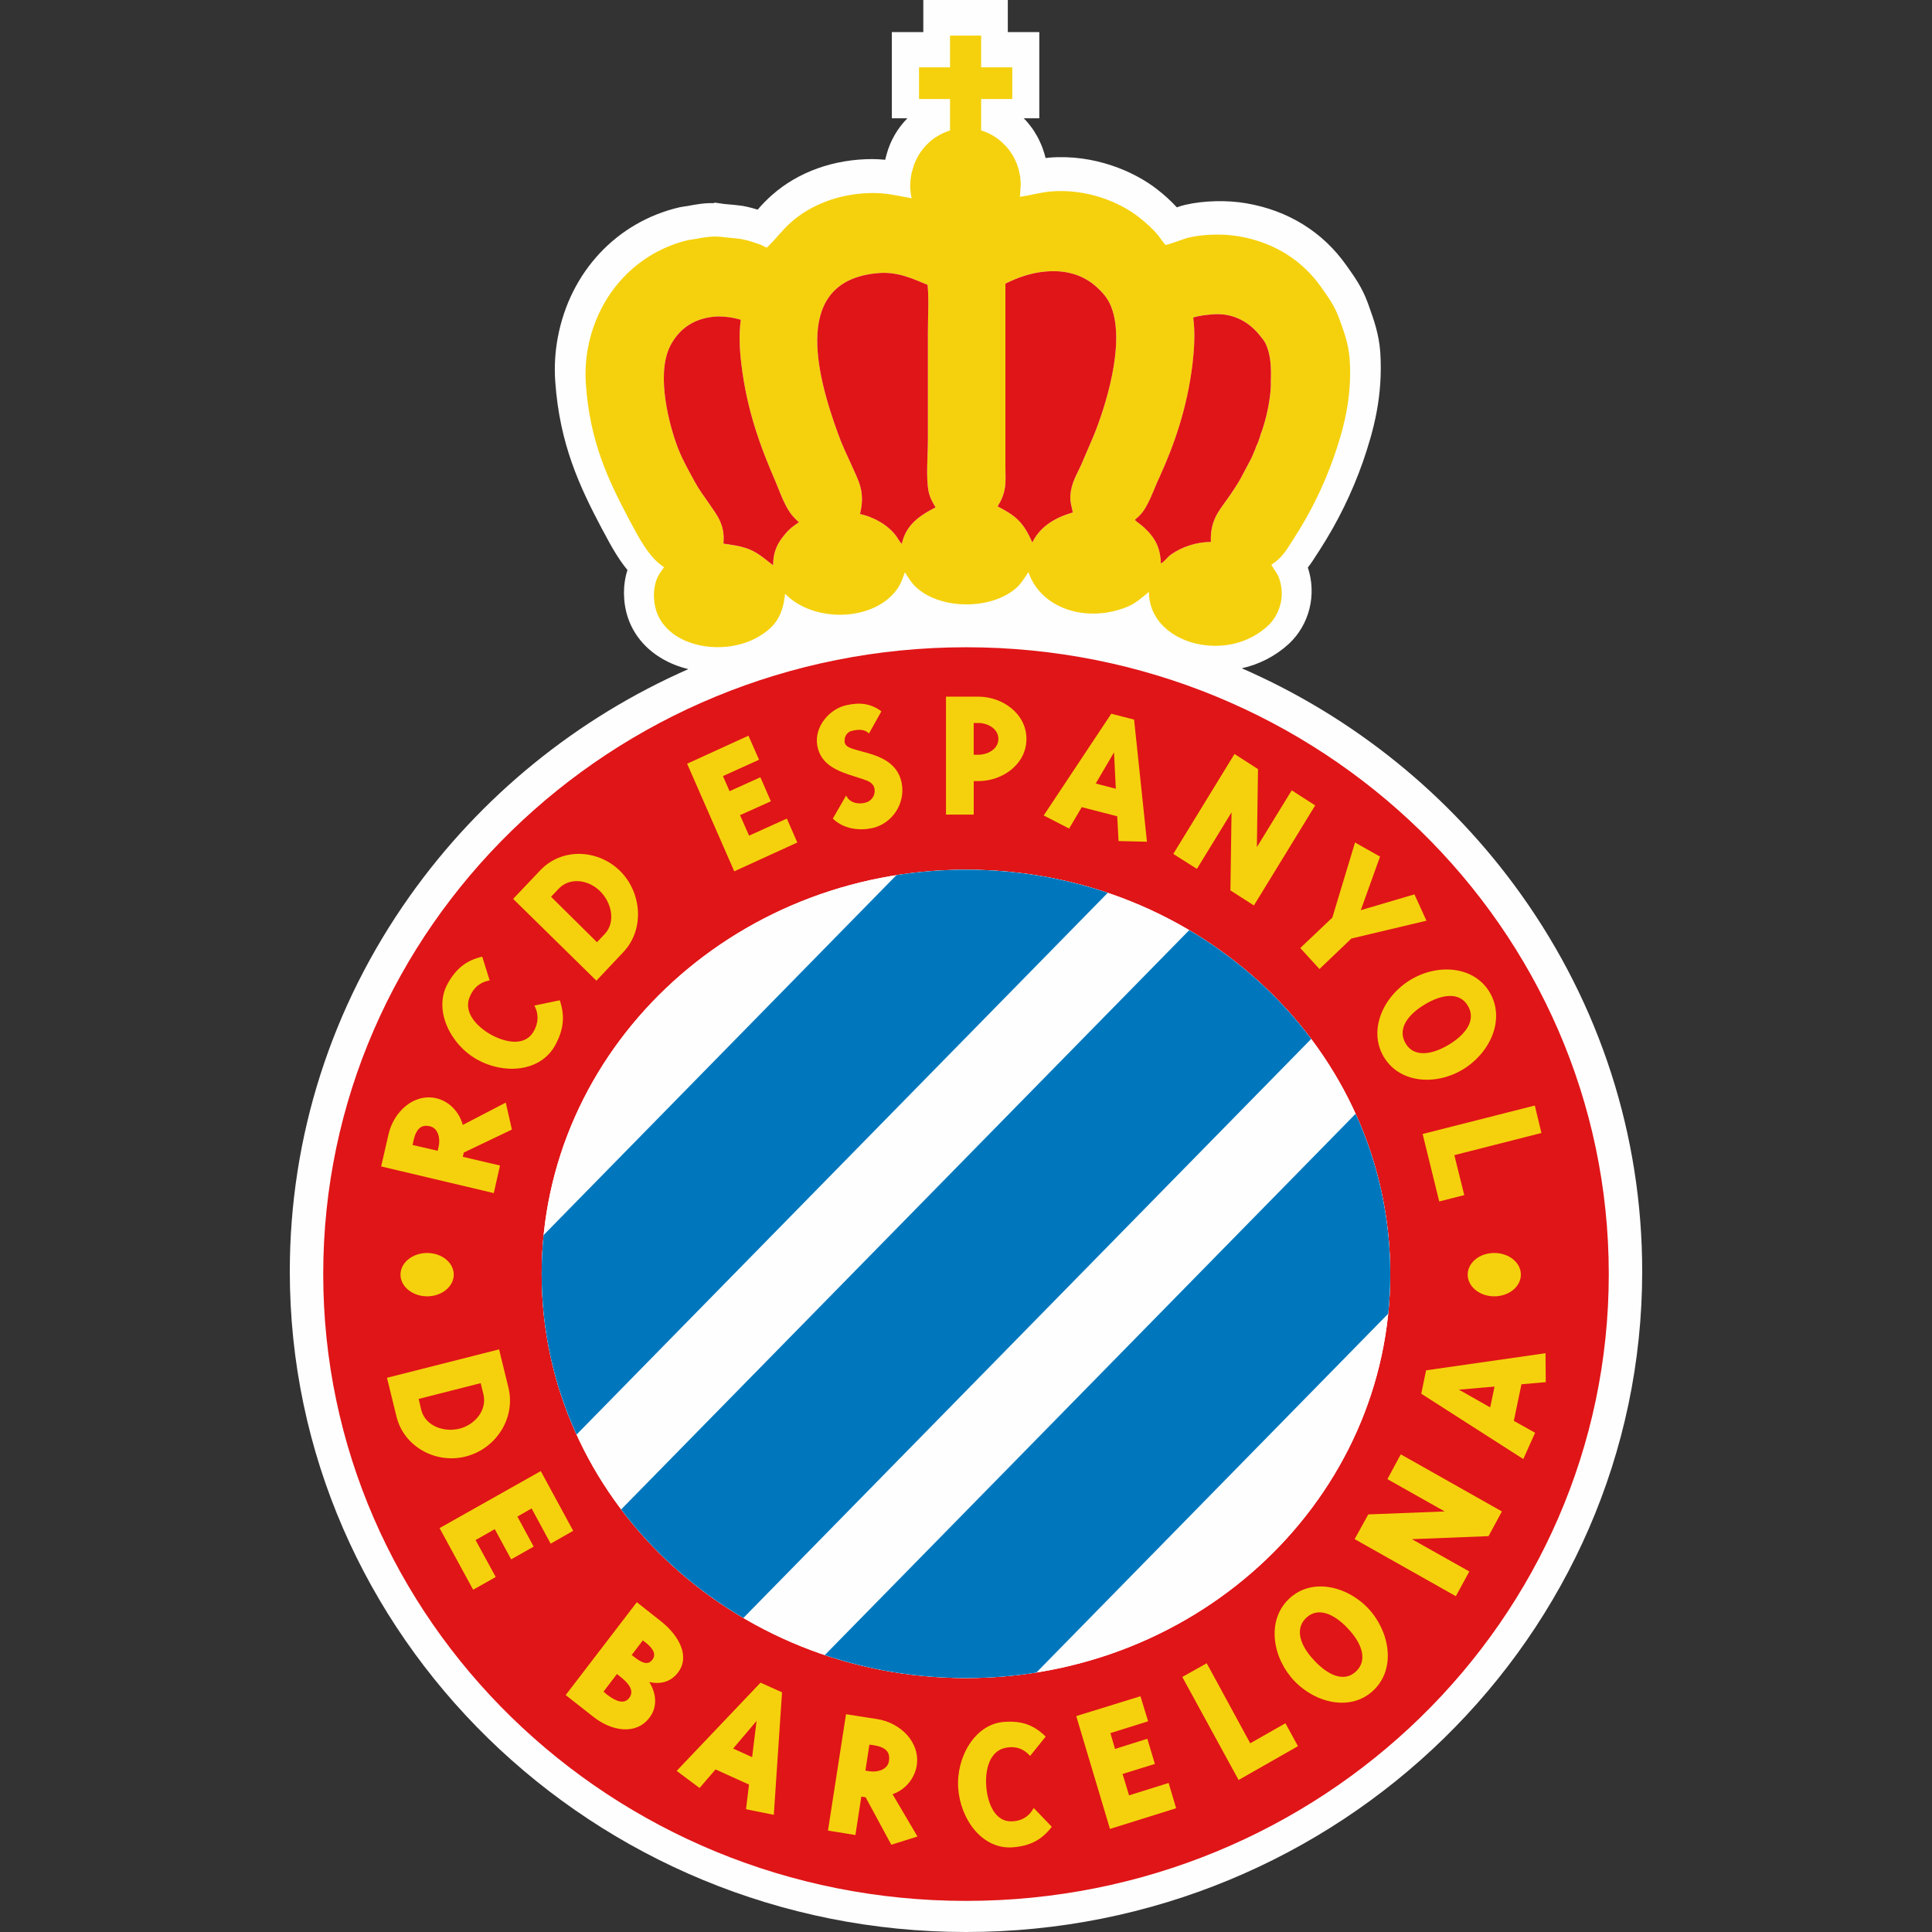
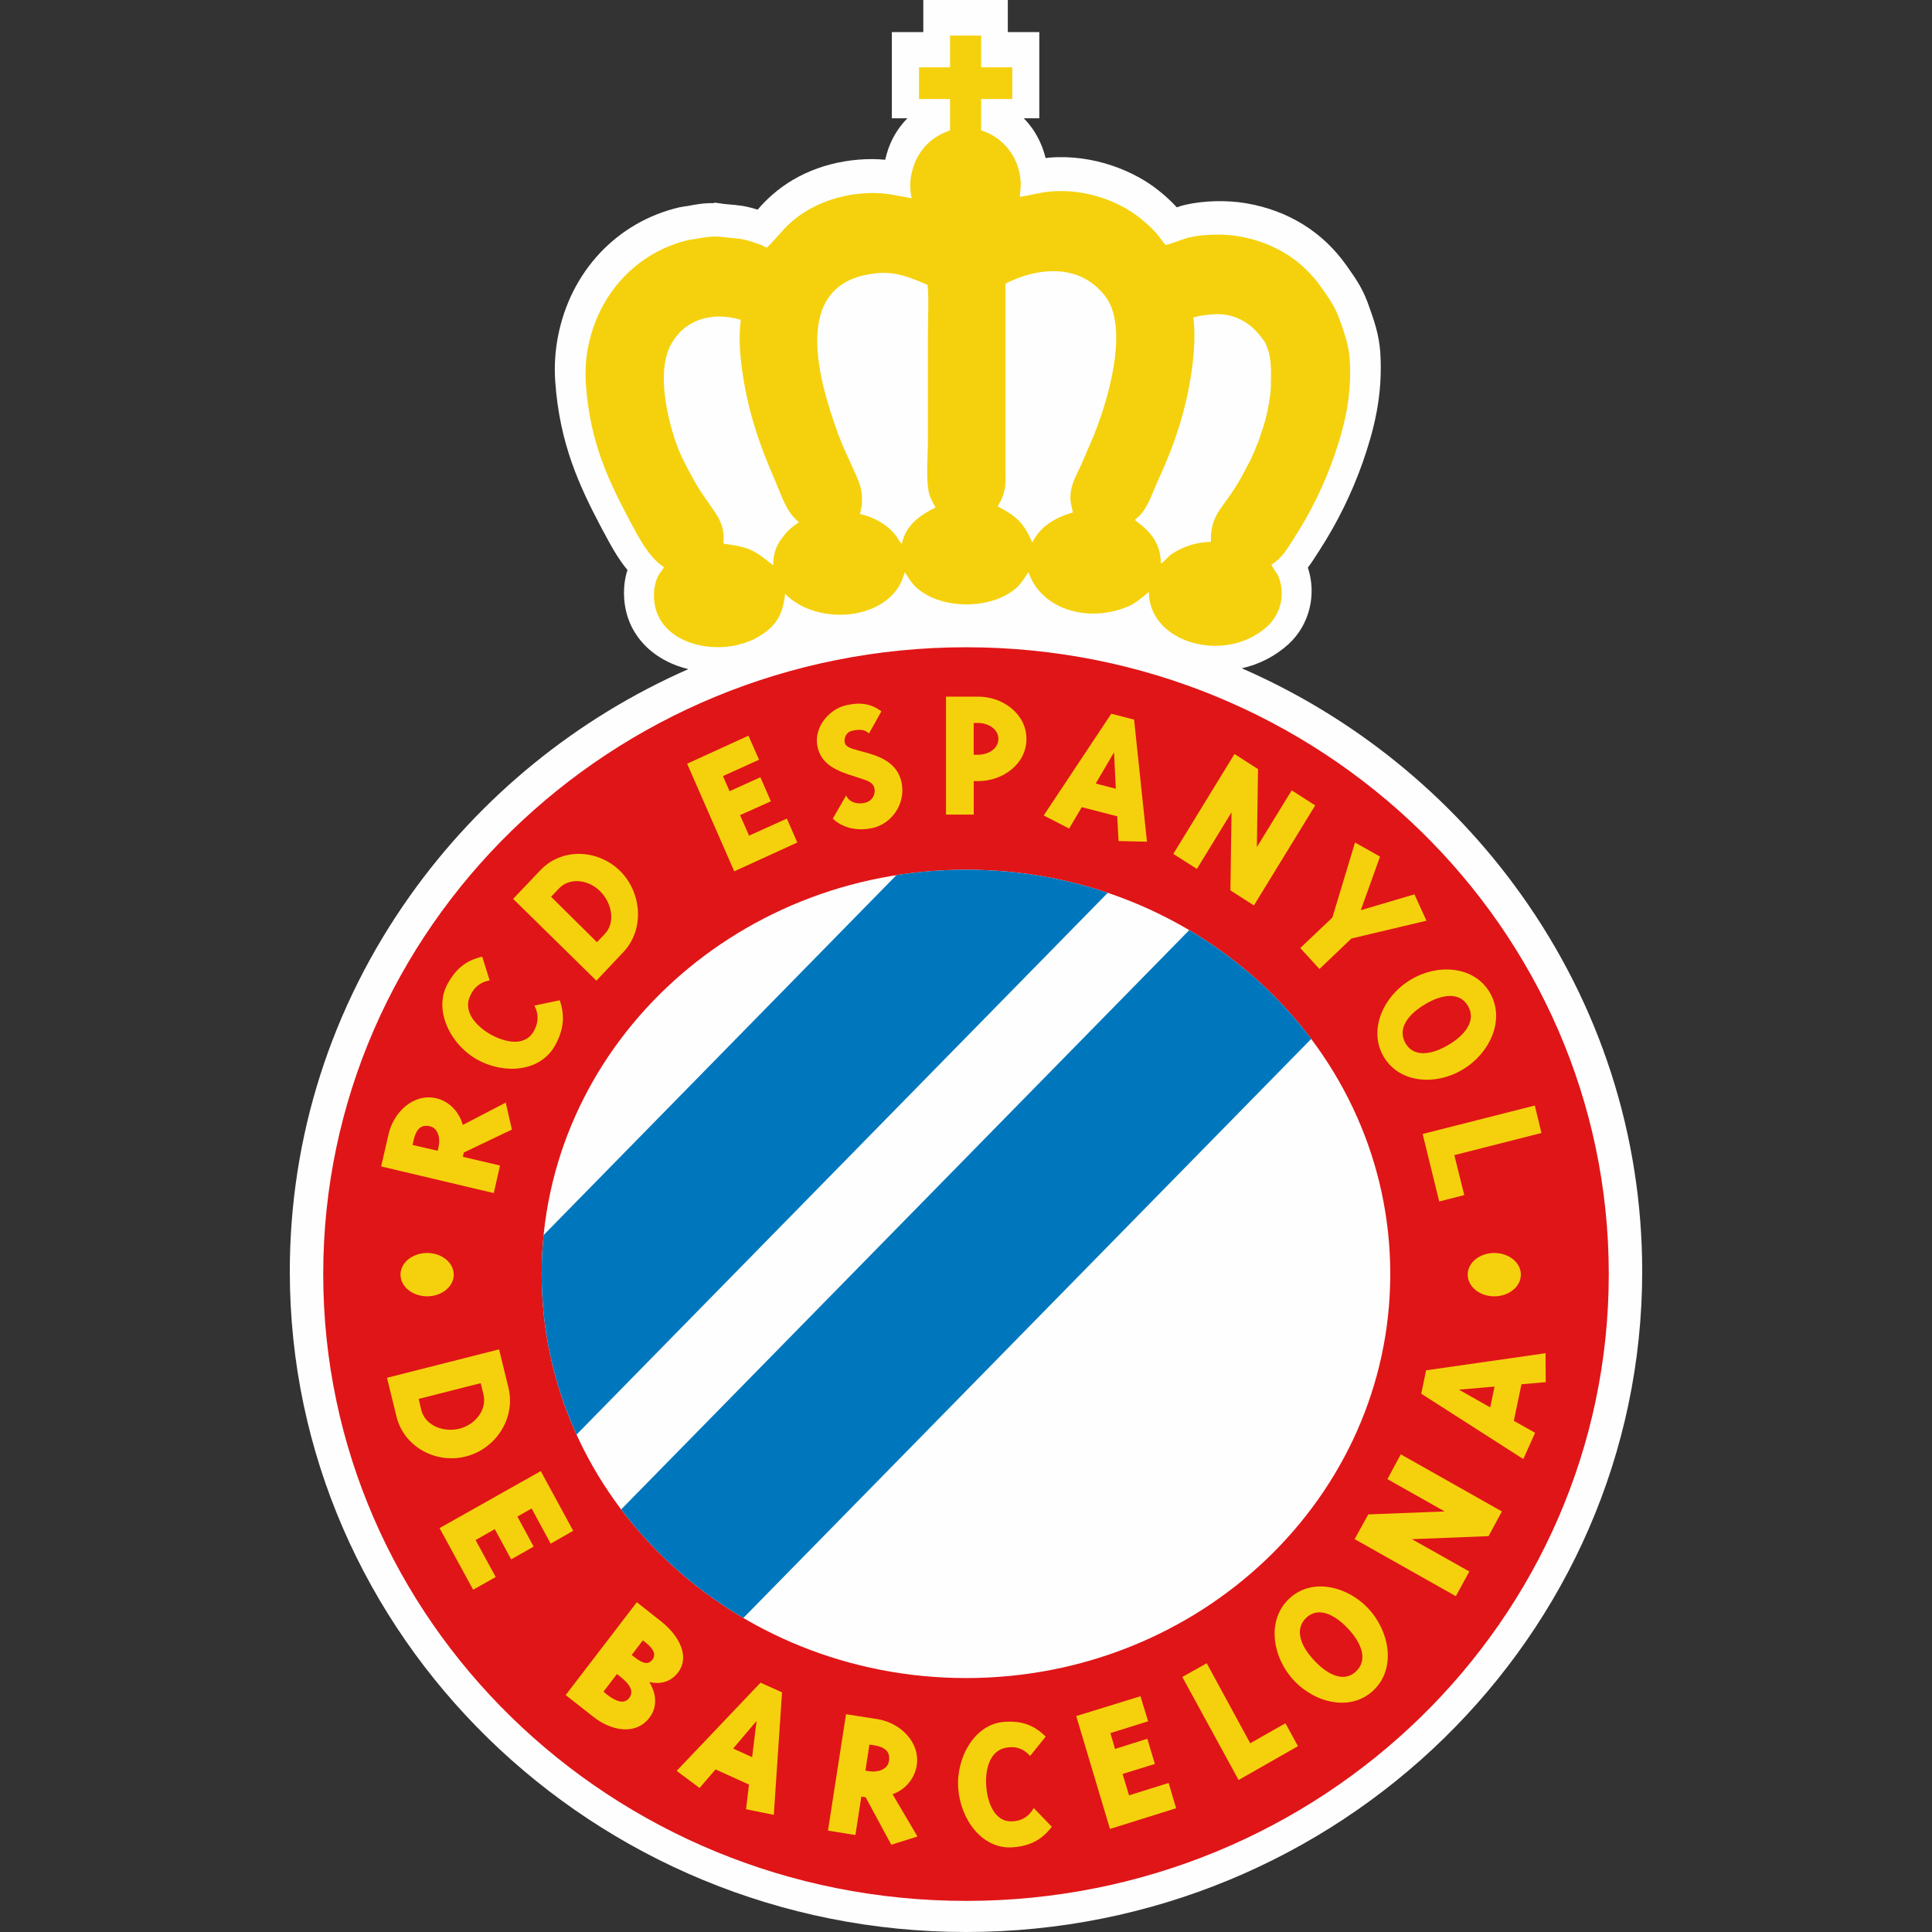
<svg xmlns="http://www.w3.org/2000/svg" width="50" height="50" viewBox="0 0 50 50" fill="none">
  <rect x="0" y="0" width="50" height="50" fill="#333333" stroke="none" />
  <path d="M39.36 23.141C37.531 20.58 35.035 18.559 32.137 17.295C32.591 17.195 33.01 16.978 33.352 16.666C33.888 16.168 34.081 15.393 33.847 14.687C33.937 14.573 34.008 14.46 34.078 14.35L34.154 14.233C34.613 13.522 34.987 12.76 35.268 11.963C35.548 11.154 35.796 10.249 35.721 9.107C35.685 8.639 35.553 8.273 35.438 7.95L35.393 7.825C35.249 7.439 35.062 7.175 34.881 6.92L34.845 6.869C34.234 6.003 33.339 5.448 32.258 5.262C31.768 5.175 31.146 5.19 30.678 5.3C30.603 5.317 30.529 5.339 30.457 5.366C30.301 5.197 30.13 5.042 29.948 4.901C29.363 4.442 28.324 3.985 27.159 4.079C27.125 4.082 27.092 4.086 27.059 4.09C27.045 4.029 27.028 3.97 27.008 3.911C26.987 3.841 26.96 3.772 26.929 3.705C26.914 3.67 26.898 3.635 26.881 3.601L26.834 3.514C26.812 3.476 26.79 3.438 26.767 3.402C26.742 3.36 26.714 3.32 26.684 3.283C26.645 3.231 26.605 3.18 26.562 3.132L26.503 3.071L26.493 3.061H26.897V0.83H26.082V0H23.895V0.83H23.081V3.061H23.483C23.229 3.319 23.044 3.637 22.948 3.985C22.933 4.034 22.92 4.084 22.908 4.135C22.799 4.124 22.689 4.118 22.579 4.117C21.579 4.117 20.655 4.449 19.979 5.048C19.846 5.165 19.722 5.292 19.608 5.426C19.481 5.385 19.352 5.353 19.222 5.329C19.088 5.31 18.954 5.296 18.82 5.286L18.721 5.276L18.682 5.27L18.487 5.242L18.486 5.258C18.225 5.248 17.983 5.296 17.807 5.329C17.779 5.335 17.752 5.338 17.706 5.344L17.584 5.365C15.964 5.744 14.759 7.03 14.438 8.721C14.366 9.097 14.343 9.482 14.369 9.864C14.481 11.493 15.003 12.597 15.573 13.677L15.637 13.794C15.794 14.088 15.985 14.447 16.239 14.752C16.116 15.128 16.117 15.577 16.248 15.979C16.437 16.547 16.884 16.988 17.507 17.223C17.606 17.26 17.709 17.291 17.814 17.317C14.919 18.59 12.429 20.619 10.608 23.187C8.575 26.053 7.5 29.413 7.5 32.904C7.5 42.331 15.352 50 25.003 50C34.65 50 42.5 42.331 42.5 32.904C42.5 29.393 41.414 26.017 39.36 23.141" fill="#FEFEFE" />
  <path d="M8.365 32.973C8.365 24.015 15.813 16.751 25.003 16.751C34.187 16.751 41.635 24.015 41.635 32.973C41.635 41.932 34.187 49.195 25.003 49.195C15.813 49.195 8.365 41.932 8.365 32.973" fill="#E01517" />
  <path d="M10.365 32.988C10.365 32.678 10.674 32.427 11.056 32.427C11.432 32.427 11.743 32.677 11.743 32.988C11.743 33.296 11.432 33.549 11.056 33.549C10.674 33.549 10.365 33.296 10.365 32.988M37.984 32.988C37.984 32.678 38.291 32.427 38.67 32.427C39.054 32.427 39.36 32.677 39.36 32.988C39.36 33.296 39.054 33.549 38.67 33.549C38.291 33.549 37.984 33.296 37.984 32.988ZM14.487 25.887L13.831 26.024C13.951 26.258 13.935 26.494 13.795 26.72C13.561 27.084 13.069 26.978 12.698 26.772C12.328 26.561 11.988 26.193 12.157 25.797C12.258 25.554 12.425 25.418 12.672 25.372L12.48 24.759C12.058 24.854 11.793 25.079 11.579 25.47C11.216 26.14 11.651 27.026 12.344 27.419C13.038 27.808 13.985 27.753 14.371 27.046C14.582 26.654 14.629 26.309 14.487 25.887M15.503 23.038C15.823 23.328 15.948 23.855 15.653 24.17L15.449 24.384L14.261 23.208L14.461 22.998C14.741 22.703 15.207 22.765 15.503 23.038M16.01 22.504C15.427 21.97 14.523 21.95 13.982 22.524L13.28 23.263L15.435 25.38L16.13 24.642C16.697 24.048 16.611 23.062 16.01 22.504ZM32.451 23.433L34.037 20.844L33.43 20.454L32.528 21.923L32.557 19.904L31.949 19.513L30.365 22.099L30.976 22.487L31.872 21.023L31.843 23.043L32.451 23.433V23.433ZM28.877 20.412L28.357 20.278L28.831 19.47L28.877 20.412V20.412ZM29.683 21.784L29.35 18.623L28.76 18.471L27.011 21.104L27.669 21.442L27.996 20.889L28.914 21.125L28.948 21.766L29.683 21.784V21.784ZM25.838 19.122C25.838 19.384 25.567 19.533 25.315 19.533H25.199V18.71H25.315C25.567 18.71 25.838 18.863 25.838 19.122ZM26.564 19.123C26.564 18.474 25.951 18.029 25.315 18.029H24.482V21.081H25.2V20.215H25.315C25.951 20.215 26.564 19.775 26.564 19.123ZM23.336 20.268C23.249 19.815 22.896 19.613 22.458 19.489L22.249 19.432C22.029 19.369 21.843 19.336 21.858 19.155C21.862 19.04 21.937 18.939 22.042 18.916C22.206 18.875 22.377 18.864 22.489 18.983L22.81 18.409C22.531 18.202 22.249 18.172 21.903 18.251C21.467 18.345 21.063 18.81 21.152 19.301C21.244 19.796 21.673 19.959 22.147 20.104L22.323 20.161C22.47 20.21 22.607 20.26 22.633 20.416C22.645 20.489 22.631 20.565 22.593 20.628C22.555 20.692 22.496 20.741 22.425 20.765C22.223 20.83 21.988 20.782 21.898 20.588L21.553 21.186C21.843 21.462 22.24 21.5 22.568 21.433C23.088 21.32 23.436 20.799 23.336 20.268M20.634 21.804L20.364 21.185L19.386 21.627L19.152 21.096L19.95 20.738L19.679 20.116L18.881 20.476L18.71 20.085L19.644 19.662L19.37 19.04L17.783 19.765L19.003 22.55L20.634 21.804ZM36.916 23.828L36.606 23.146L35.217 23.556L35.715 22.169L35.068 21.804L34.481 23.747L33.651 24.535L34.148 25.078L34.974 24.289L36.916 23.828V23.828ZM37.481 27.045C37.053 27.298 36.586 27.374 36.371 26.994C36.156 26.613 36.453 26.243 36.886 25.987C37.316 25.732 37.78 25.659 37.994 26.039C38.211 26.418 37.912 26.79 37.481 27.045ZM37.842 27.687C38.539 27.279 38.965 26.413 38.566 25.704C38.163 24.994 37.214 24.934 36.519 25.349C35.826 25.756 35.401 26.623 35.8 27.331C36.205 28.039 37.151 28.098 37.842 27.687M37.247 31.094L37.895 30.929L37.638 29.895L39.892 29.322L39.721 28.611L36.818 29.348L37.247 31.094V31.094ZM11.925 36.965C11.512 37.084 11.012 36.915 10.903 36.493L10.835 36.204L12.44 35.796L12.511 36.082C12.606 36.481 12.314 36.85 11.925 36.965M12.101 37.681C12.853 37.464 13.344 36.691 13.16 35.919L12.916 34.922L10.015 35.657L10.259 36.651C10.45 37.459 11.319 37.911 12.101 37.681M12.245 41.142L12.829 40.813L12.308 39.857L12.805 39.574L13.229 40.356L13.811 40.026L13.39 39.249L13.758 39.038L14.251 39.95L14.834 39.617L13.995 38.072L11.376 39.547L12.245 41.142V41.142ZM16.283 43.944C16.154 44.109 15.948 44.041 15.705 43.853L15.619 43.779L15.966 43.324L16.057 43.395C16.314 43.598 16.409 43.779 16.283 43.944ZM16.883 42.953C16.79 43.078 16.655 43.07 16.434 42.897L16.348 42.832L16.636 42.453L16.716 42.514C16.939 42.693 16.974 42.838 16.883 42.953ZM16.808 44.453C17.02 44.177 16.989 43.831 16.803 43.53C17.093 43.598 17.361 43.528 17.545 43.286C17.867 42.867 17.569 42.33 17.119 41.969L16.481 41.465L14.64 43.868L15.337 44.416C15.821 44.807 16.458 44.914 16.808 44.453ZM19.465 45.475L18.974 45.252L19.58 44.538L19.465 45.475V45.475ZM20.026 46.968L20.239 43.797L19.683 43.547L17.512 45.83L18.105 46.273L18.518 45.792L19.384 46.184L19.307 46.822L20.026 46.968ZM23.005 45.58C22.974 45.792 22.72 45.872 22.51 45.841L22.397 45.824L22.5 45.151L22.614 45.166C22.946 45.221 23.04 45.358 23.005 45.58ZM23.744 47.529L23.099 46.434C23.261 46.377 23.404 46.279 23.514 46.148C23.624 46.018 23.697 45.86 23.725 45.693C23.817 45.089 23.308 44.592 22.716 44.492L21.895 44.364L21.428 47.375L22.138 47.49L22.291 46.496L22.402 46.512L23.067 47.742L23.744 47.529ZM27.22 47.277L26.752 46.79C26.631 47.018 26.423 47.137 26.164 47.137C25.74 47.137 25.552 46.652 25.524 46.222C25.492 45.793 25.614 45.307 26.033 45.231C26.283 45.183 26.488 45.252 26.66 45.443L27.062 44.943C26.749 44.632 26.424 44.529 25.983 44.563C25.235 44.617 24.744 45.471 24.798 46.274C24.854 47.083 25.416 47.864 26.205 47.809C26.647 47.775 26.955 47.625 27.22 47.277M30.438 46.797L30.244 46.143L29.22 46.464L29.052 45.91L29.888 45.651L29.693 44.999L28.857 45.263L28.737 44.853L29.713 44.547L29.515 43.899L27.853 44.412L28.726 47.333L30.438 46.797V46.797ZM34.879 42.14C35.225 42.502 35.41 42.946 35.102 43.248C34.793 43.555 34.366 43.351 34.024 42.985C33.672 42.621 33.489 42.179 33.797 41.876C34.108 41.572 34.532 41.772 34.879 42.14M35.404 41.619C34.845 41.034 33.919 40.822 33.343 41.394C32.77 41.96 32.938 42.914 33.496 43.501C34.055 44.088 34.98 44.301 35.559 43.733C36.138 43.165 35.961 42.211 35.404 41.619M33.591 45.191L33.267 44.598L32.356 45.116L31.23 43.045L30.598 43.4L32.055 46.066L33.591 45.191V45.191ZM38.679 35.885L38.566 36.423L37.756 35.964L38.679 35.885ZM39.998 35.021L36.907 35.464L36.782 36.069L39.423 37.76L39.728 37.08L39.178 36.771L39.375 35.825L40.004 35.77L39.998 35.021ZM38.869 39.116L36.252 37.638L35.906 38.28L37.389 39.116L35.411 39.193L35.058 39.832L37.677 41.309L38.026 40.67L36.54 39.834L38.523 39.755L38.869 39.116V39.116ZM11.127 29.148C11.337 29.196 11.399 29.457 11.353 29.671L11.327 29.782L10.677 29.632L10.702 29.517C10.776 29.185 10.922 29.1 11.127 29.148ZM13.089 28.535L11.977 29.113C11.876 28.754 11.612 28.499 11.292 28.423C10.708 28.288 10.186 28.773 10.054 29.36L9.864 30.187L12.779 30.877L12.94 30.164L11.978 29.938L12.002 29.828L13.248 29.233L13.089 28.534V28.535V28.535Z" fill="#F5D10D" />
-   <path d="M14.019 32.97C14.019 27.194 18.939 22.508 25.003 22.508C31.064 22.508 35.98 27.195 35.98 32.97C35.98 38.745 31.063 43.428 25.003 43.428C18.939 43.428 14.018 38.745 14.019 32.97" fill="#FEFEFE" />
  <path d="M14.018 32.97C14.018 27.194 18.938 22.508 25.003 22.508C31.064 22.508 35.98 27.195 35.98 32.97C35.98 38.745 31.064 43.428 25.003 43.428C18.938 43.428 14.018 38.745 14.018 32.97Z" fill="#FEFEFE" />
  <path d="M33.934 26.887L19.238 41.873C17.998 41.144 16.923 40.187 16.075 39.064L30.777 24.072C32.015 24.803 33.088 25.762 33.934 26.887Z" fill="#0077BD" />
  <path d="M28.669 23.106L14.921 37.127C14.34 35.853 14.018 34.447 14.018 32.97C14.018 32.63 14.035 32.295 14.068 31.964L23.2 22.648C23.787 22.556 24.389 22.508 25.003 22.508C26.288 22.508 27.522 22.719 28.669 23.106Z" fill="#0077BD" />
-   <path d="M26.821 43.286C26.229 43.38 25.622 43.428 25.003 43.428C23.72 43.428 22.489 43.219 21.345 42.834L35.084 28.824C35.66 30.095 35.98 31.497 35.98 32.97C35.98 33.316 35.962 33.659 35.928 33.997L26.821 43.286Z" fill="#0077BD" />
  <path d="M32.884 10.105C32.851 10.452 32.779 10.794 32.669 11.125C32.661 11.155 32.647 11.181 32.637 11.21C32.627 11.251 32.611 11.283 32.605 11.315C32.586 11.364 32.577 11.399 32.562 11.44C32.548 11.483 32.526 11.519 32.509 11.559C32.496 11.607 32.477 11.653 32.455 11.698C32.434 11.747 32.411 11.794 32.391 11.849C32.365 11.9 32.335 11.956 32.307 12.011C32.277 12.07 32.244 12.127 32.214 12.185C32.178 12.251 32.142 12.319 32.106 12.387C31.997 12.579 31.869 12.771 31.74 12.949C31.529 13.242 31.317 13.49 31.339 14.024C30.972 14.027 30.614 14.14 30.312 14.347C30.226 14.406 30.157 14.507 30.076 14.565C30.073 14.57 30.053 14.574 30.044 14.573C30.044 14.573 30.04 14.544 30.037 14.539C30.037 14.539 30.048 14.519 30.044 14.511C30.037 14.445 30.027 14.38 30.015 14.315C29.97 14.106 29.868 13.914 29.72 13.759C29.647 13.686 29.578 13.616 29.493 13.555C29.324 13.425 29.362 13.477 29.493 13.344C29.72 13.116 29.851 12.683 30.002 12.361C30.394 11.504 30.723 10.563 30.862 9.437C30.906 9.066 30.938 8.617 30.881 8.216C31.028 8.17 31.203 8.15 31.384 8.135C31.944 8.088 32.359 8.367 32.606 8.682C32.648 8.742 32.709 8.8 32.745 8.875C32.894 9.172 32.905 9.506 32.889 9.908C32.897 9.908 32.884 10.076 32.884 10.105M28.297 11.293C28.195 11.535 28.09 11.777 27.986 12.018C27.88 12.263 27.725 12.487 27.703 12.824C27.692 12.997 27.741 13.126 27.765 13.263C27.303 13.394 26.913 13.631 26.717 14.041C26.486 13.518 26.298 13.354 25.818 13.105C25.902 12.977 25.979 12.81 26.009 12.614C26.033 12.455 26.02 12.263 26.02 12.082V7.34C26.328 7.188 26.675 7.057 27.087 7.025C27.648 6.98 28.067 7.152 28.359 7.408C28.525 7.556 28.671 7.714 28.761 7.948C29.134 8.914 28.594 10.569 28.297 11.293M23.369 13.96C23.357 13.997 23.349 14.031 23.338 14.076C23.278 14.017 23.246 13.947 23.194 13.875C22.991 13.598 22.636 13.384 22.257 13.303C22.399 12.718 22.221 12.455 22.039 12.04C21.919 11.777 21.787 11.504 21.689 11.226C21.113 9.646 20.495 7.249 22.737 7.067C23.243 7.025 23.653 7.228 24.006 7.372C24.043 7.756 24.014 8.201 24.014 8.6V11.39C24.014 11.793 23.964 12.333 24.029 12.699C24.06 12.871 24.137 13.006 24.213 13.131C23.854 13.313 23.502 13.538 23.369 13.96ZM20.54 13.612C20.44 13.687 20.351 13.776 20.277 13.875C20.122 14.064 20.009 14.282 20.009 14.63C19.782 14.459 19.579 14.262 19.276 14.176C19.109 14.122 18.944 14.104 18.722 14.068C18.771 13.575 18.546 13.323 18.366 13.056C18.235 12.864 18.088 12.666 17.977 12.461C17.805 12.147 17.62 11.822 17.497 11.466C17.266 10.806 16.974 9.556 17.388 8.876C17.614 8.489 17.98 8.232 18.524 8.193C18.743 8.185 18.962 8.214 19.172 8.278C19.119 8.655 19.142 9.067 19.187 9.43C19.329 10.614 19.674 11.554 20.069 12.461C20.198 12.765 20.316 13.122 20.515 13.356C20.565 13.411 20.623 13.473 20.676 13.518C20.624 13.549 20.586 13.579 20.54 13.612M34.93 9.294C34.899 8.875 34.764 8.539 34.649 8.217C34.531 7.899 34.363 7.676 34.19 7.429C33.716 6.757 33 6.278 32.066 6.116C31.66 6.045 31.137 6.06 30.762 6.149C30.666 6.168 30.206 6.351 30.164 6.336C30.144 6.331 30.002 6.127 29.979 6.099C29.85 5.936 29.641 5.75 29.482 5.626C28.976 5.228 28.127 4.879 27.2 4.954C26.91 4.981 26.657 5.057 26.395 5.095C26.401 5 26.41 4.902 26.416 4.797V4.748C26.416 4.713 26.41 4.677 26.409 4.642C26.406 4.629 26.406 4.619 26.406 4.606C26.405 4.595 26.405 4.582 26.401 4.566C26.401 4.553 26.395 4.544 26.394 4.532C26.384 4.471 26.37 4.412 26.354 4.353C26.351 4.34 26.347 4.328 26.341 4.317C26.327 4.265 26.307 4.214 26.283 4.165C26.274 4.142 26.264 4.119 26.252 4.096C26.226 4.05 26.198 4 26.168 3.955C26.158 3.938 26.146 3.921 26.133 3.906C26.106 3.868 26.077 3.831 26.046 3.795C26.035 3.787 26.029 3.776 26.016 3.767C25.847 3.583 25.631 3.448 25.392 3.375V2.563H26.198V1.743H25.392V0.921H24.587V1.743H23.784V2.563H24.587V3.375C24.579 3.377 24.572 3.381 24.564 3.384C24.45 3.422 24.343 3.471 24.242 3.537C24.227 3.545 24.211 3.552 24.198 3.563C24.137 3.602 24.079 3.65 24.021 3.707C23.829 3.89 23.69 4.121 23.621 4.375C23.546 4.62 23.536 4.88 23.593 5.13C23.278 5.079 22.972 4.995 22.607 4.995C21.719 4.995 20.971 5.31 20.472 5.752C20.253 5.941 20.08 6.187 19.869 6.385L19.86 6.403C19.819 6.414 19.732 6.352 19.695 6.336C19.534 6.281 19.359 6.217 19.187 6.187C19.003 6.159 18.833 6.154 18.657 6.129H18.644C18.431 6.105 18.205 6.146 18.029 6.179C17.953 6.194 17.886 6.2 17.816 6.212C16.513 6.516 15.488 7.574 15.217 8.998C15.162 9.269 15.14 9.611 15.162 9.939C15.264 11.427 15.741 12.422 16.273 13.429C16.511 13.872 16.782 14.424 17.186 14.679C17.123 14.775 17.046 14.86 17.004 14.973C16.897 15.221 16.903 15.558 16.986 15.815C17.302 16.765 18.761 17.005 19.649 16.466C20.044 16.229 20.26 15.952 20.318 15.366C21.056 16.131 22.658 16.099 23.248 15.203C23.32 15.091 23.366 14.955 23.417 14.811C23.518 14.963 23.611 15.123 23.749 15.234C24.389 15.778 25.638 15.777 26.281 15.234C26.421 15.118 26.513 14.959 26.616 14.806C26.938 15.757 28.123 16.13 29.17 15.706C29.388 15.619 29.562 15.46 29.734 15.318C29.734 16.249 30.706 16.797 31.665 16.703C32.09 16.664 32.491 16.488 32.806 16.203C33.087 15.943 33.282 15.475 33.103 14.962C33.057 14.828 32.961 14.738 32.904 14.614C33.197 14.427 33.301 14.22 33.49 13.927C33.915 13.271 34.26 12.567 34.519 11.831C34.763 11.129 34.997 10.303 34.93 9.294" fill="#F5D10D" />
-   <path d="M18.524 8.192C17.98 8.232 17.614 8.489 17.388 8.875C16.974 9.555 17.266 10.806 17.497 11.465C17.619 11.822 17.805 12.146 17.976 12.461C18.087 12.666 18.234 12.864 18.367 13.056C18.545 13.322 18.771 13.574 18.722 14.068C18.943 14.103 19.109 14.122 19.276 14.176C19.579 14.262 19.782 14.459 20.008 14.629C20.008 14.282 20.122 14.065 20.276 13.875C20.354 13.773 20.437 13.688 20.539 13.612C20.586 13.579 20.624 13.548 20.676 13.517C20.619 13.466 20.566 13.412 20.515 13.355C20.315 13.121 20.197 12.764 20.069 12.46C19.675 11.553 19.329 10.613 19.187 9.428C19.142 9.066 19.119 8.655 19.172 8.276C18.962 8.213 18.743 8.184 18.524 8.192ZM27.086 7.025C26.675 7.057 26.327 7.188 26.02 7.34V12.082C26.02 12.263 26.033 12.454 26.009 12.614C25.979 12.81 25.902 12.977 25.817 13.105C26.298 13.353 26.486 13.518 26.717 14.04C26.913 13.63 27.304 13.394 27.765 13.263C27.74 13.126 27.691 12.997 27.702 12.824C27.724 12.487 27.88 12.263 27.986 12.018C28.09 11.777 28.195 11.535 28.297 11.293C28.594 10.569 29.134 8.914 28.761 7.948C28.671 7.713 28.525 7.556 28.358 7.408C28.067 7.152 27.648 6.98 27.086 7.025ZM22.737 7.067C20.495 7.249 21.113 9.645 21.689 11.226C21.787 11.504 21.919 11.777 22.039 12.04C22.22 12.454 22.398 12.718 22.257 13.303C22.636 13.385 22.991 13.598 23.195 13.875C23.246 13.946 23.277 14.016 23.339 14.076C23.347 14.037 23.357 13.998 23.37 13.96C23.502 13.538 23.854 13.313 24.213 13.131C24.137 13.006 24.059 12.87 24.028 12.698C23.963 12.332 24.014 11.794 24.014 11.39V8.6C24.014 8.201 24.043 7.756 24.006 7.372C23.652 7.227 23.243 7.025 22.737 7.067ZM31.383 8.135C31.202 8.151 31.028 8.17 30.88 8.217C30.936 8.617 30.904 9.067 30.86 9.438C30.721 10.563 30.393 11.504 30.001 12.362C29.849 12.683 29.718 13.117 29.491 13.344C29.361 13.477 29.323 13.426 29.491 13.555C29.576 13.616 29.646 13.686 29.718 13.76C29.855 13.91 29.963 14.075 30.014 14.316C30.025 14.374 30.036 14.454 30.042 14.512C30.047 14.52 30.036 14.545 30.036 14.545L30.042 14.573C30.053 14.574 30.073 14.57 30.075 14.565C30.156 14.508 30.225 14.406 30.311 14.347C30.613 14.14 30.971 14.028 31.338 14.025C31.316 13.49 31.529 13.242 31.739 12.949C31.867 12.771 31.996 12.579 32.105 12.388C32.141 12.319 32.176 12.251 32.213 12.184C32.243 12.127 32.276 12.07 32.306 12.01C32.334 11.956 32.363 11.899 32.39 11.849C32.411 11.794 32.433 11.746 32.454 11.697C32.476 11.653 32.495 11.606 32.508 11.558C32.525 11.519 32.546 11.483 32.561 11.44C32.577 11.399 32.584 11.364 32.604 11.315C32.611 11.283 32.626 11.251 32.636 11.21C32.647 11.18 32.66 11.154 32.668 11.125C32.778 10.794 32.85 10.452 32.883 10.105C32.883 10.076 32.896 9.908 32.888 9.908C32.903 9.507 32.892 9.173 32.745 8.875C32.708 8.801 32.647 8.742 32.604 8.682C32.358 8.367 31.943 8.088 31.383 8.135Z" fill="#E01517" />
</svg>